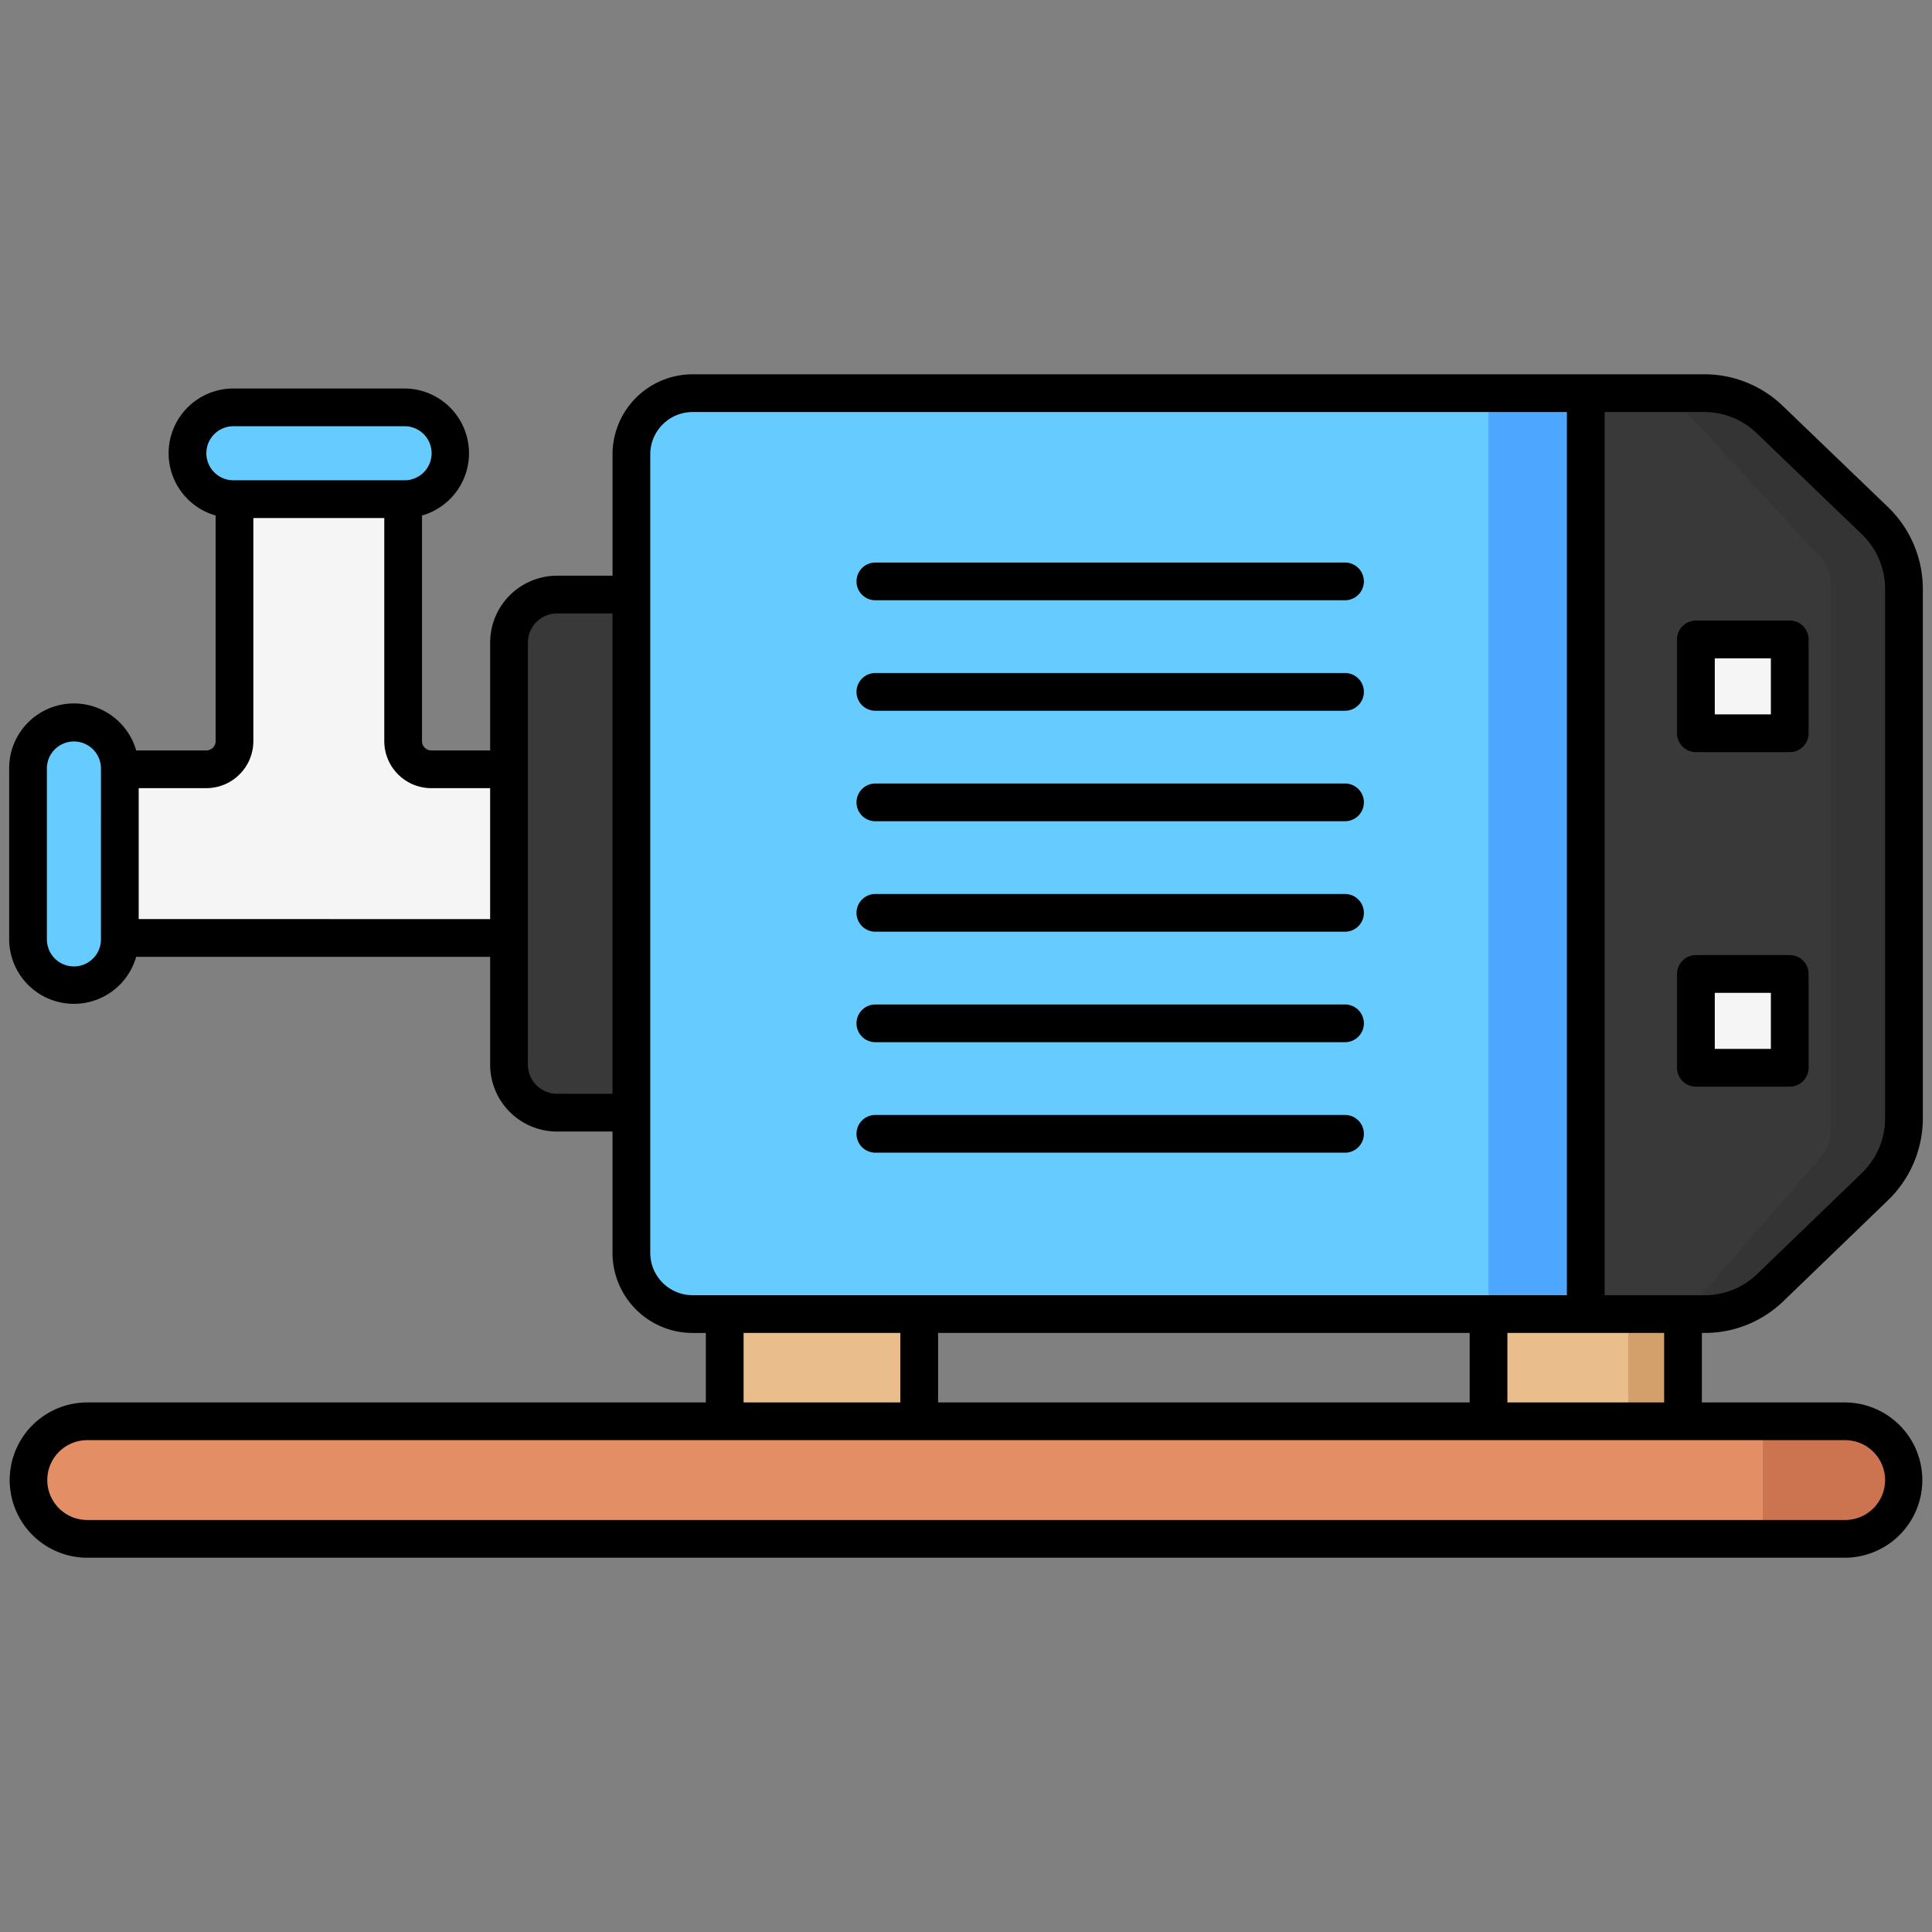
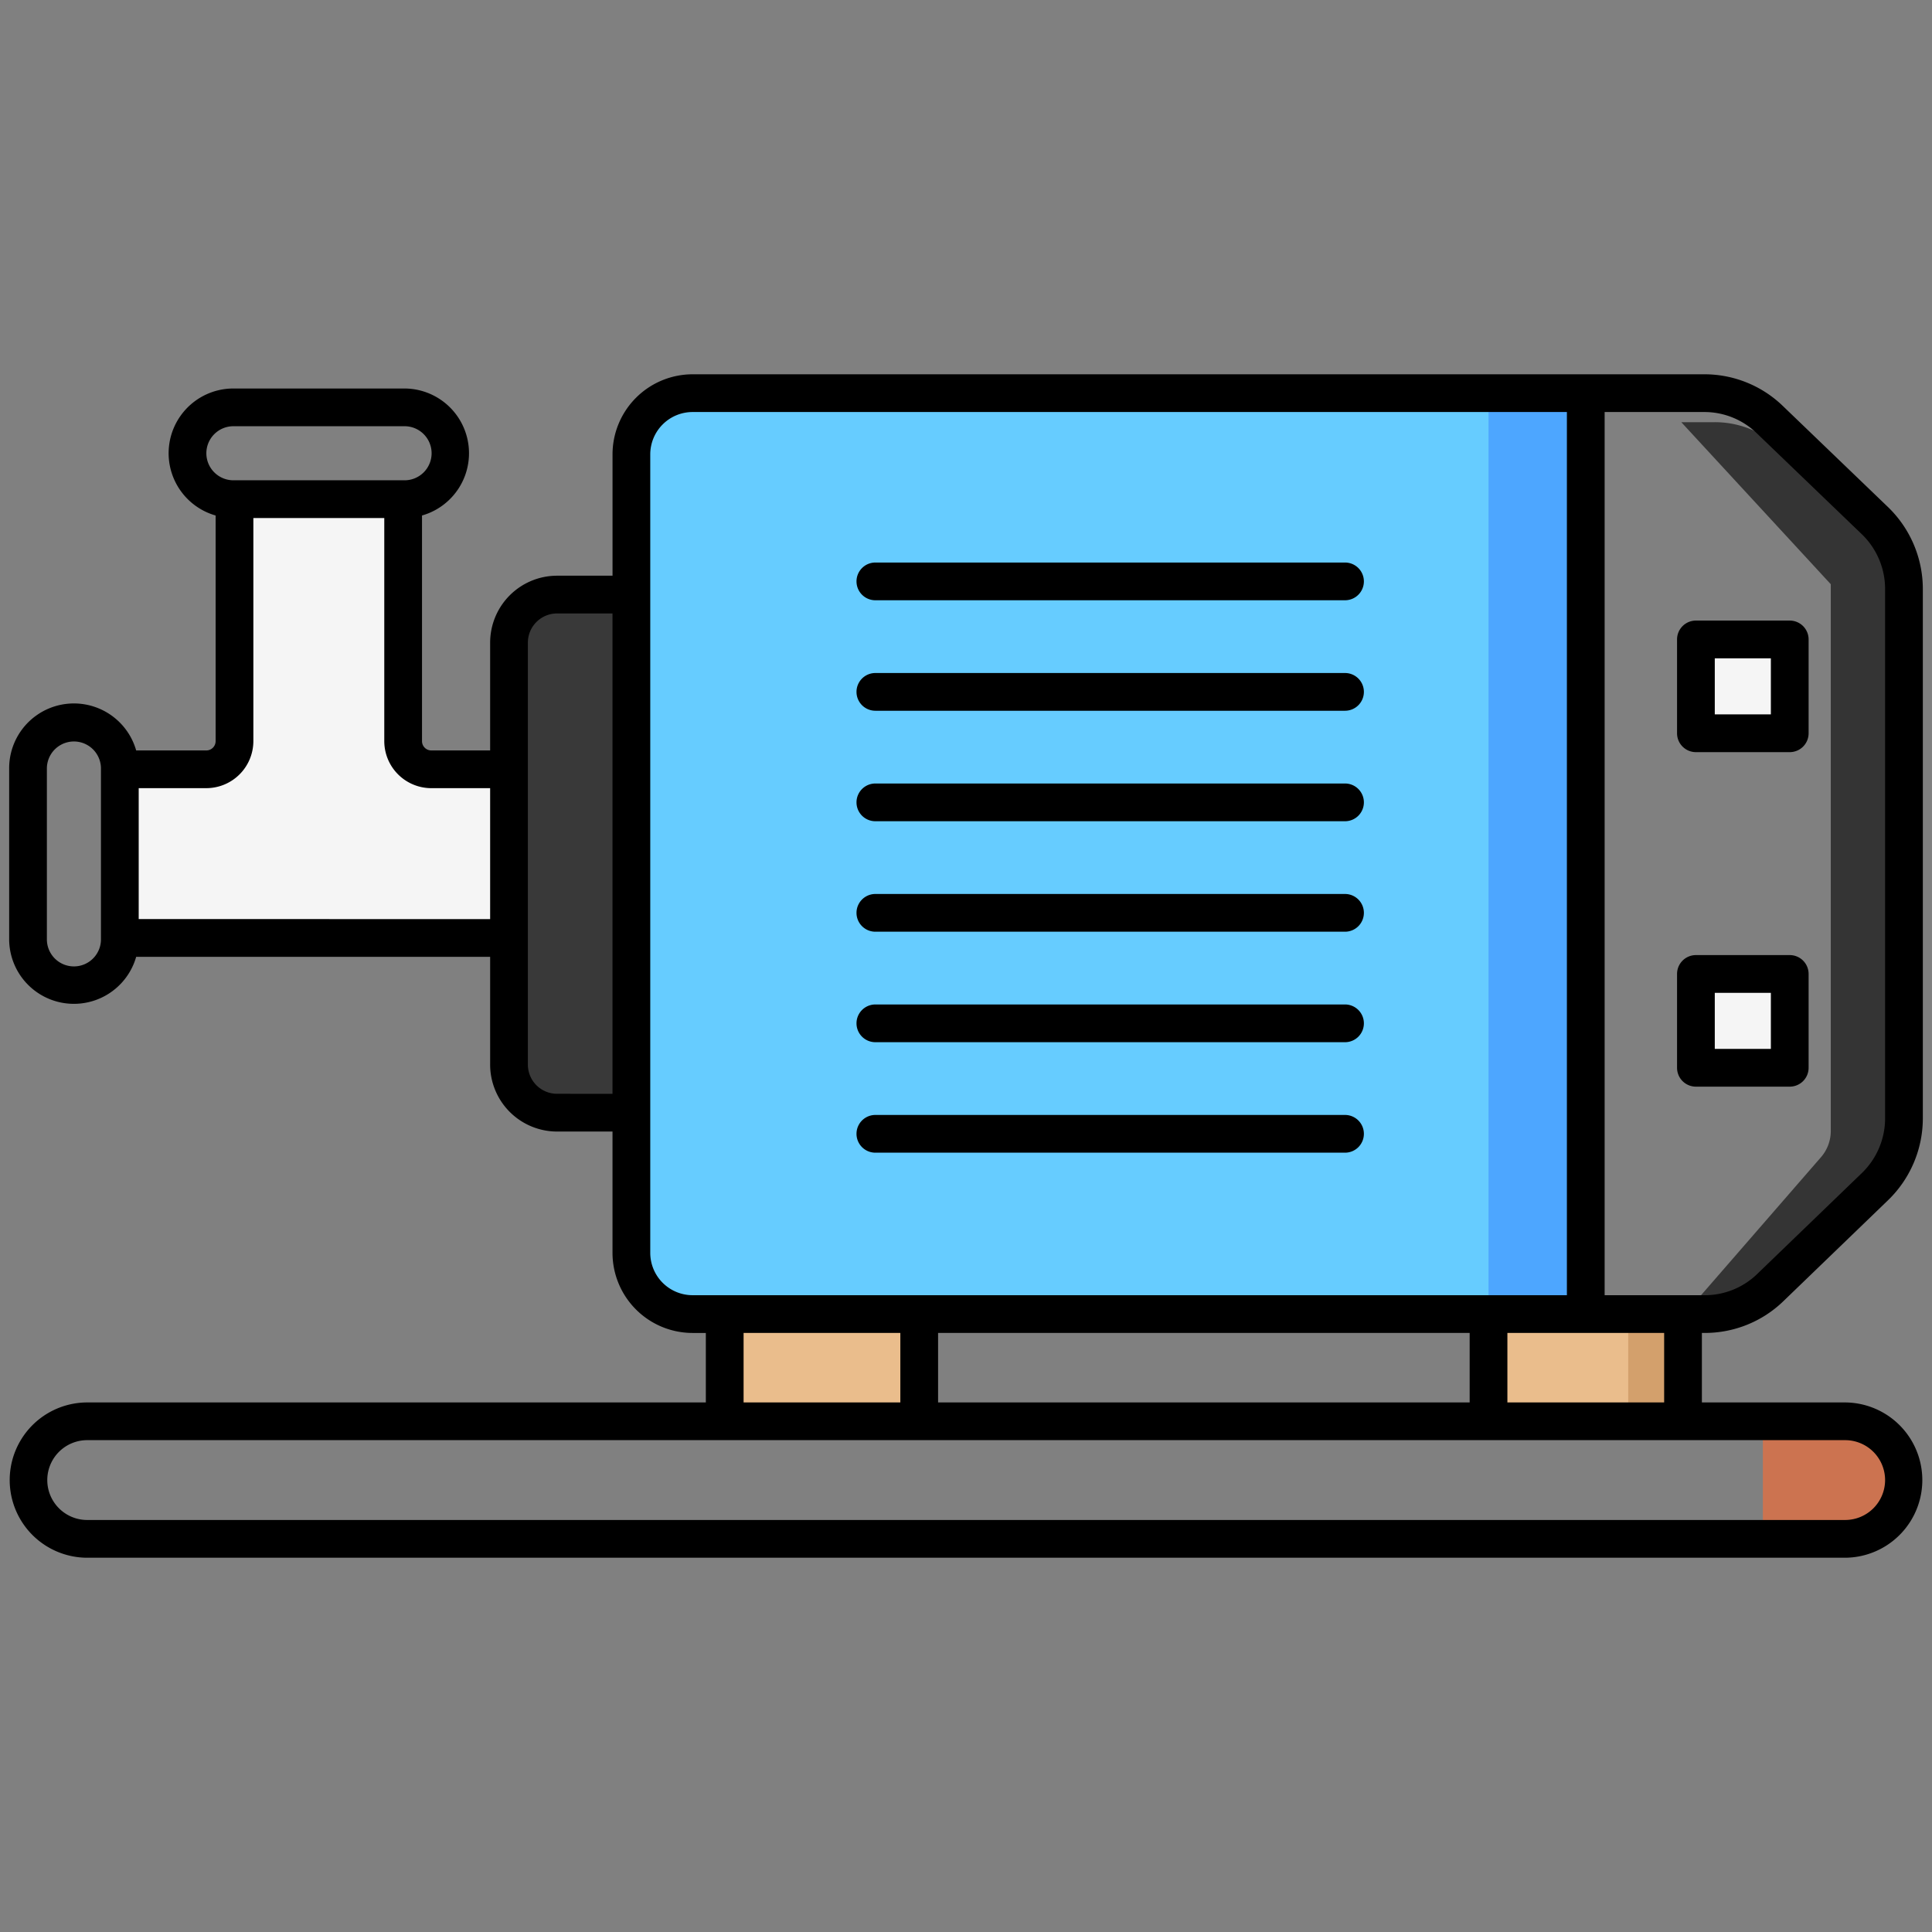
<svg xmlns="http://www.w3.org/2000/svg" height="512" viewBox="0 0 512 512" width="512">
  <rect x="0" y="0" width="512" height="512" fill="#808080" stroke="none" />
  <g id="Layer_1" data-name="Layer 1">
    <path d="m134.893 282.637v-111.837a12.727 12.727 0 0 1 12.728-12.728h19.7v137.3h-19.7a12.728 12.728 0 0 1 -12.728-12.735z" fill="#393939" />
    <path d="m114.3 204.371h20.592v44.7h-103.134v-44.7h22.921a7.463 7.463 0 0 0 7.463-7.463v-64.126h44.7v64.126a7.463 7.463 0 0 0 7.458 7.463z" fill="#f5f5f5" />
-     <path d="m451.754 348.742h-31.507v-244.052h31.389a25.054 25.054 0 0 1 17.364 6.993l27.88 26.8a25.057 25.057 0 0 1 7.691 18.063v140.363a25.058 25.058 0 0 1 -7.661 18.035l-27.762 26.776a25.052 25.052 0 0 1 -17.394 7.022z" fill="#393939" />
    <path d="m420.247 104.69v244.052h-236.706a16.263 16.263 0 0 1 -16.215-16.216v-211.619a16.264 16.264 0 0 1 16.217-16.217z" fill="#6cf" />
    <path d="m474.3 194.824h-24.864v-24.865h24.864z" fill="#f5f5f5" />
    <path d="m474.3 283.473h-24.864v-24.865h24.864z" fill="#f5f5f5" />
    <path d="m243.6 376.157h-51.541v-27.415h51.541z" fill="#eabd8c" />
-     <path d="m19.593 261.523a12.164 12.164 0 0 1 -12.164-12.164v-45.28a12.165 12.165 0 0 1 24.329 0v45.28a12.164 12.164 0 0 1 -12.165 12.164z" fill="#6cf" />
-     <path d="m49.686 120.617a12.164 12.164 0 0 1 12.165-12.164h45.279a12.165 12.165 0 1 1 0 24.329h-45.279a12.164 12.164 0 0 1 -12.165-12.165z" fill="#6cf" />
    <path d="m446.018 376.157h-51.542v-27.415h51.542z" fill="#eabd8c" />
    <path d="m446.018 376.157h-14.518v-27.415h14.518z" fill="#d3a06c" />
-     <path d="m504.571 391.734a15.576 15.576 0 0 1 -15.571 15.576h-465.995a15.577 15.577 0 0 1 0-31.153h465.995a15.576 15.576 0 0 1 15.571 15.577z" fill="#e48e66" />
    <path d="m420.247 104.69v244.052h-25.771v-244.052z" fill="#4da6ff" />
-     <path d="m504.571 156.547v140.362a25.058 25.058 0 0 1 -7.661 18.035l-27.762 26.776a25.052 25.052 0 0 1 -17.394 7.022h-5.736l36.56-42.071a10.606 10.606 0 0 0 2.6-6.957v-144.89a10.607 10.607 0 0 0 -2.811-7.192l-39.617-42.942h8.886a25.054 25.054 0 0 1 17.364 6.993l27.88 26.8a25.057 25.057 0 0 1 7.691 18.064z" fill="#343434" />
+     <path d="m504.571 156.547v140.362a25.058 25.058 0 0 1 -7.661 18.035l-27.762 26.776a25.052 25.052 0 0 1 -17.394 7.022h-5.736l36.56-42.071a10.606 10.606 0 0 0 2.6-6.957v-144.89l-39.617-42.942h8.886a25.054 25.054 0 0 1 17.364 6.993l27.88 26.8a25.057 25.057 0 0 1 7.691 18.064z" fill="#343434" />
    <path d="m504.571 391.734a15.576 15.576 0 0 1 -15.571 15.576h-21.821v-31.153h21.821a15.576 15.576 0 0 1 15.571 15.577z" fill="#cc7350" />
    <path d="m451.754 353.242a29.915 29.915 0 0 0 20.866-8.422l27.761-26.778a30.2 30.2 0 0 0 9.19-21.633v-140.361a30.206 30.206 0 0 0 -9.226-21.668l-27.879-26.8a29.915 29.915 0 0 0 -20.83-8.389h-268.093a21.241 21.241 0 0 0 -21.217 21.217v32.16h-14.7a17.748 17.748 0 0 0 -17.733 17.732v28.576h-15.593a2.466 2.466 0 0 1 -2.464-2.463v-59.8a17.157 17.157 0 0 0 -4.708-33.657h-45.277a17.157 17.157 0 0 0 -4.708 33.657v59.8a2.466 2.466 0 0 1 -2.464 2.463h-18.593a17.157 17.157 0 0 0 -33.657 4.708v45.28a17.157 17.157 0 0 0 33.657 4.708h93.807v28.57a17.748 17.748 0 0 0 17.728 17.728h14.7v32.162a21.239 21.239 0 0 0 21.216 21.215h3.517v18.415h-164.049a20.577 20.577 0 0 0 0 41.153h465.995a20.577 20.577 0 0 0 0-41.153h-37.982v-18.42zm-425-104.383a7.165 7.165 0 1 1 -14.329 0v-45.28a7.165 7.165 0 0 1 14.329 0zm27.932-128.742a7.173 7.173 0 0 1 7.165-7.164h45.279a7.165 7.165 0 1 1 0 14.329h-45.279a7.173 7.173 0 0 1 -7.165-7.165zm-17.928 123.45v-34.7h17.921a12.477 12.477 0 0 0 12.464-12.463v-59.122h34.695v59.126a12.477 12.477 0 0 0 12.462 12.463h15.591v34.7zm110.863 46.3a7.737 7.737 0 0 1 -7.728-7.728v-111.839a7.737 7.737 0 0 1 7.728-7.728h14.7v127.3zm317.914-175.079 27.88 26.8a20.156 20.156 0 0 1 6.156 14.459v140.362a20.16 20.16 0 0 1 -6.132 14.436l-27.762 26.777a19.96 19.96 0 0 1 -13.923 5.62h-26.507v-234.052h26.389a19.958 19.958 0 0 1 13.899 5.598zm-293.209 217.239v-211.62a11.23 11.23 0 0 1 11.217-11.217h231.7v234.052h-231.7a11.228 11.228 0 0 1 -11.217-11.215zm76.276 39.63v-18.415h140.874v18.415zm-51.543-18.415h41.541v18.415h-41.541zm302.512 38.992a10.587 10.587 0 0 1 -10.571 10.576h-465.995a10.577 10.577 0 0 1 0-21.153h465.995a10.588 10.588 0 0 1 10.571 10.577zm-58.553-20.577h-41.542v-18.415h41.542zm8.418-172.333h24.864a5 5 0 0 0 5-5v-24.865a5 5 0 0 0 -5-5h-24.864a5 5 0 0 0 -5 5v24.865a5 5 0 0 0 5 5zm5-24.865h14.864v14.865h-14.864zm-5 113.514h24.864a5 5 0 0 0 5-5v-24.865a5 5 0 0 0 -5-5h-24.864a5 5 0 0 0 -5 5v24.865a5 5 0 0 0 5 5zm5-24.865h14.864v14.865h-14.864zm-227.454-109.032a5 5 0 0 1 5-5h124.461a5 5 0 0 1 0 10h-124.461a5 5 0 0 1 -5-5zm134.461 29.279a5 5 0 0 1 -5 5h-124.461a5 5 0 0 1 0-10h124.461a5 5 0 0 1 5 5zm0 29.28a5 5 0 0 1 -5 5h-124.461a5 5 0 1 1 0-10h124.461a5 5 0 0 1 5 5zm0 29.279a5 5 0 0 1 -5 5h-124.461a5 5 0 1 1 0-10h124.461a5 5 0 0 1 5 5zm0 29.28a5 5 0 0 1 -5 5h-124.461a5 5 0 0 1 0-10h124.461a5 5 0 0 1 5 5zm0 29.279a5 5 0 0 1 -5 5h-124.461a5 5 0 0 1 0-10h124.461a5 5 0 0 1 5 5z" />
  </g>
</svg>